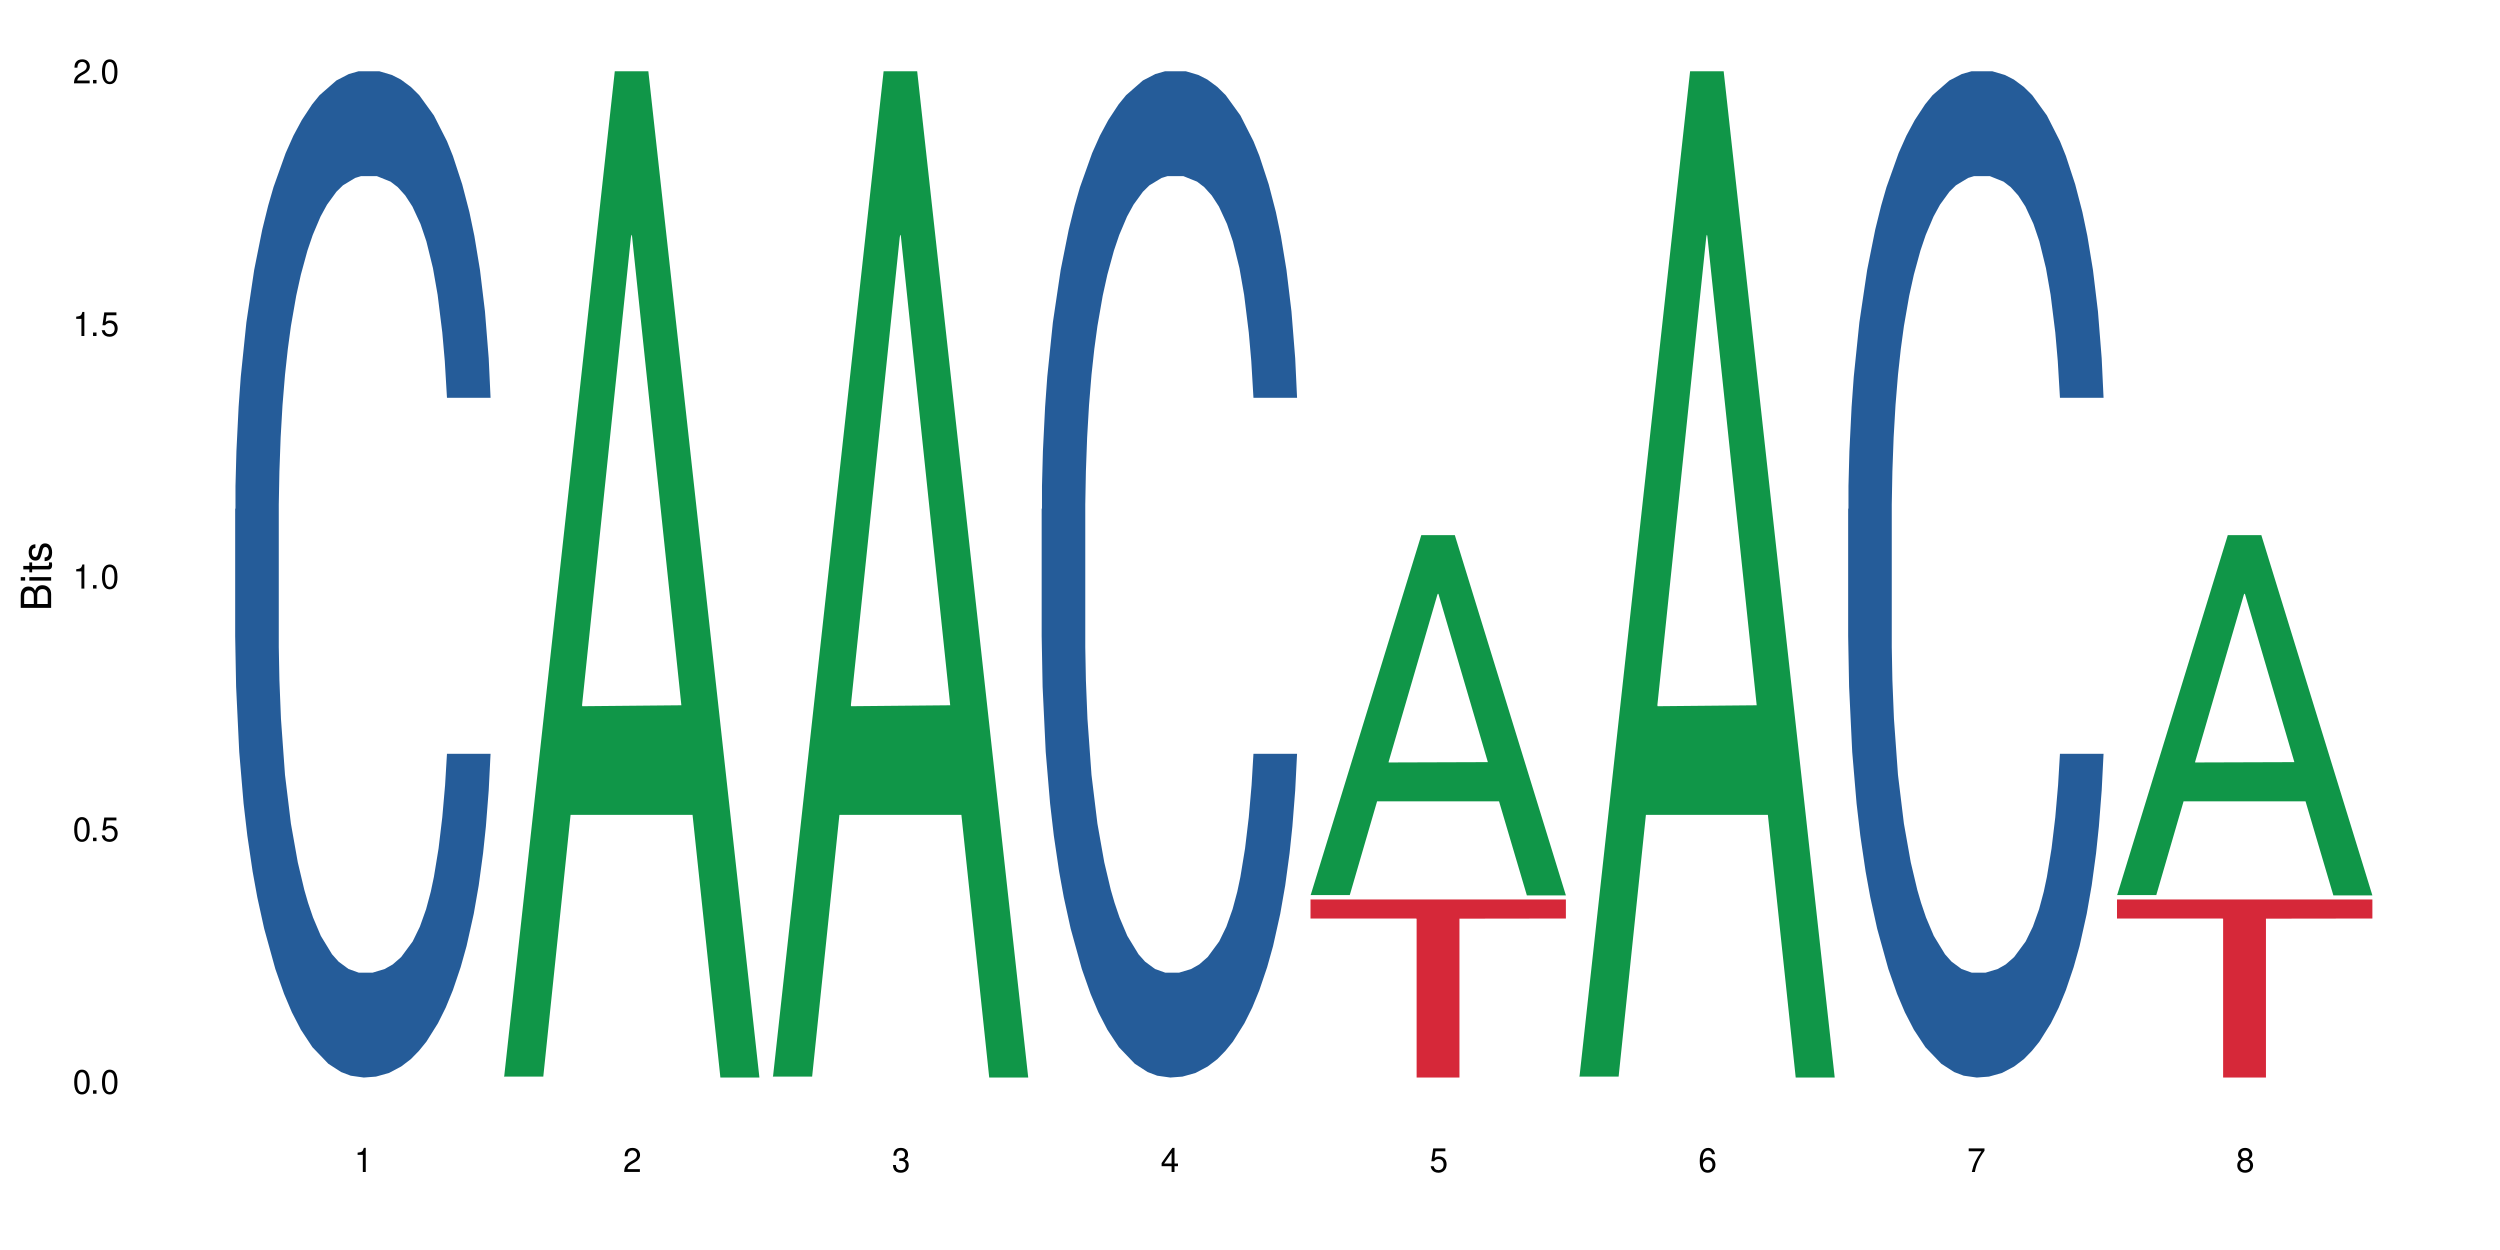
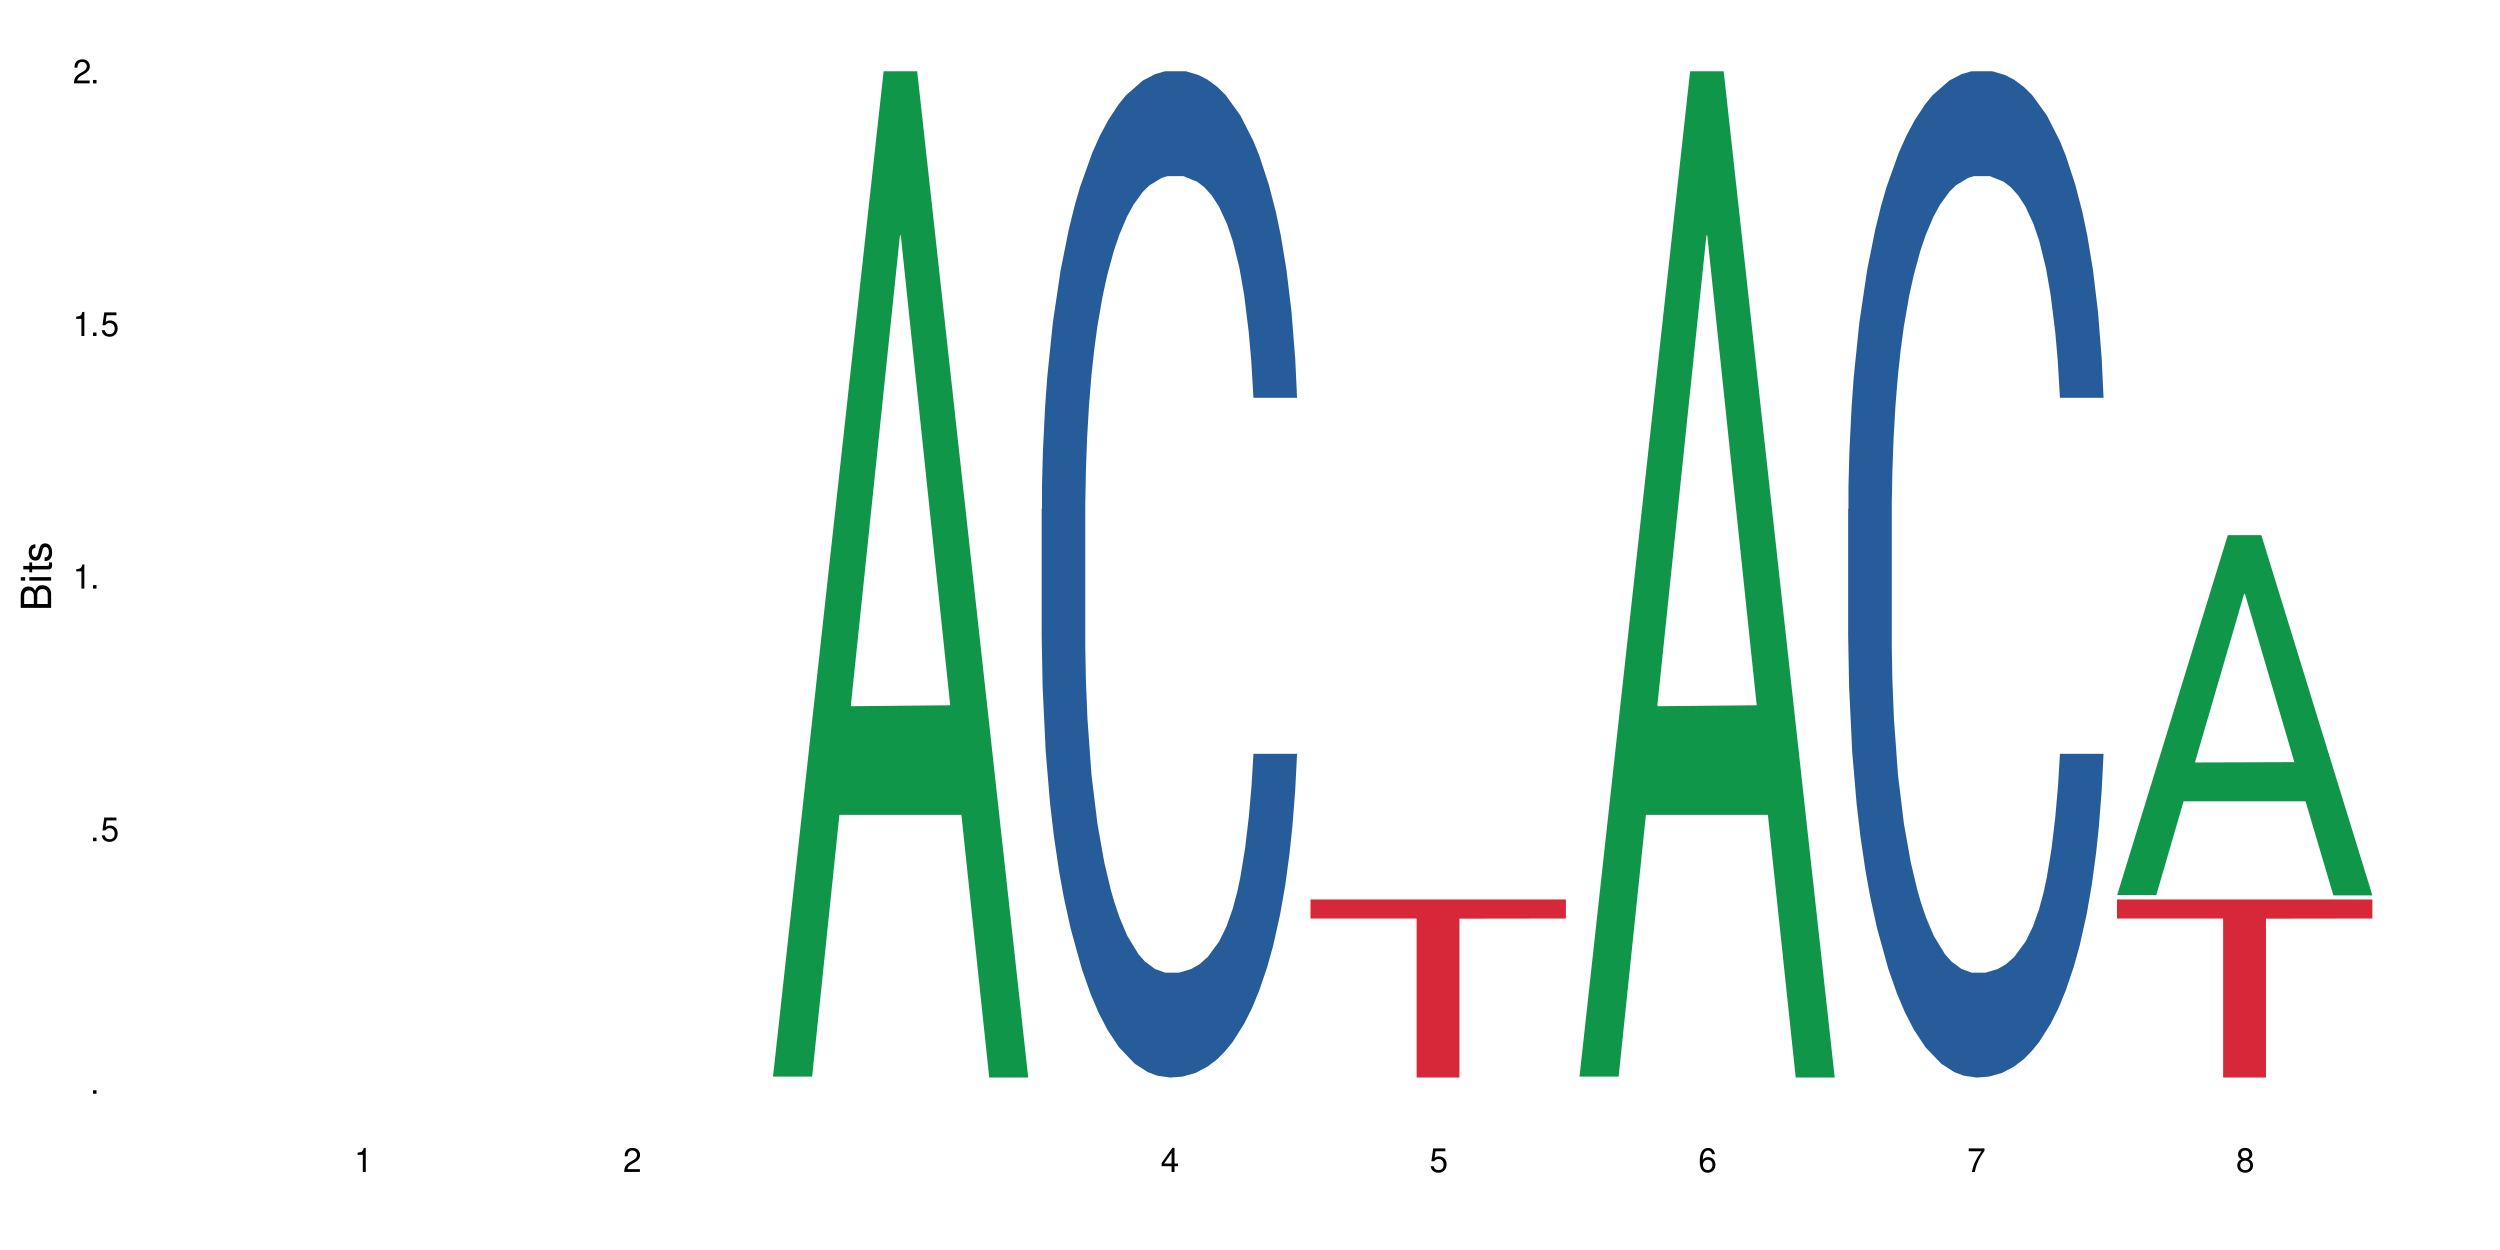
<svg xmlns="http://www.w3.org/2000/svg" xmlns:xlink="http://www.w3.org/1999/xlink" width="720" height="360" viewBox="0 0 720 360">
  <defs>
    <g>
      <g id="glyph-0-0">
</g>
      <g id="glyph-0-1">
-         <path d="M 2.641 -6.938 C 2 -6.938 1.422 -6.656 1.078 -6.172 C 0.641 -5.562 0.406 -4.641 0.406 -3.359 C 0.406 -1.016 1.188 0.219 2.641 0.219 C 4.078 0.219 4.859 -1.016 4.859 -3.297 C 4.859 -4.641 4.656 -5.547 4.203 -6.172 C 3.844 -6.656 3.281 -6.938 2.641 -6.938 Z M 2.641 -6.188 C 3.547 -6.188 4 -5.25 4 -3.375 C 4 -1.406 3.562 -0.484 2.625 -0.484 C 1.734 -0.484 1.281 -1.438 1.281 -3.344 C 1.281 -5.25 1.734 -6.188 2.641 -6.188 Z M 2.641 -6.188 " />
-       </g>
+         </g>
      <g id="glyph-0-2">
        <path d="M 1.828 -1 L 0.828 -1 L 0.828 0 L 1.828 0 Z M 1.828 -1 " />
      </g>
      <g id="glyph-0-3">
        <path d="M 4.562 -6.797 L 1.062 -6.797 L 0.547 -3.094 L 1.328 -3.094 C 1.719 -3.562 2.047 -3.734 2.578 -3.734 C 3.484 -3.734 4.062 -3.109 4.062 -2.094 C 4.062 -1.125 3.484 -0.531 2.578 -0.531 C 1.828 -0.531 1.375 -0.906 1.188 -1.672 L 0.328 -1.672 C 0.453 -1.109 0.547 -0.844 0.75 -0.594 C 1.125 -0.078 1.828 0.219 2.594 0.219 C 3.969 0.219 4.922 -0.781 4.922 -2.219 C 4.922 -3.562 4.031 -4.484 2.719 -4.484 C 2.25 -4.484 1.859 -4.359 1.469 -4.062 L 1.734 -5.969 L 4.562 -5.969 Z M 4.562 -6.797 " />
      </g>
      <g id="glyph-0-4">
        <path d="M 2.484 -4.938 L 2.484 0 L 3.328 0 L 3.328 -6.938 L 2.766 -6.938 C 2.469 -5.875 2.281 -5.734 0.984 -5.562 L 0.984 -4.938 Z M 2.484 -4.938 " />
      </g>
      <g id="glyph-0-5">
        <path d="M 4.859 -0.828 L 1.281 -0.828 C 1.359 -1.406 1.672 -1.781 2.5 -2.281 L 3.469 -2.828 C 4.406 -3.344 4.906 -4.062 4.906 -4.906 C 4.906 -5.484 4.672 -6.031 4.266 -6.406 C 3.859 -6.766 3.375 -6.938 2.719 -6.938 C 1.859 -6.938 1.219 -6.625 0.844 -6.031 C 0.609 -5.672 0.5 -5.234 0.484 -4.531 L 1.328 -4.531 C 1.359 -5.016 1.406 -5.281 1.531 -5.516 C 1.75 -5.938 2.188 -6.203 2.703 -6.203 C 3.469 -6.203 4.031 -5.641 4.031 -4.891 C 4.031 -4.344 3.719 -3.859 3.125 -3.516 L 2.234 -3 C 0.812 -2.172 0.406 -1.531 0.328 -0.016 L 4.859 -0.016 Z M 4.859 -0.828 " />
      </g>
      <g id="glyph-0-6">
-         <path d="M 2.125 -3.188 L 2.578 -3.188 C 3.5 -3.188 3.984 -2.766 3.984 -1.922 C 3.984 -1.062 3.469 -0.531 2.594 -0.531 C 1.656 -0.531 1.203 -1 1.156 -2.016 L 0.312 -2.016 C 0.344 -1.453 0.438 -1.094 0.609 -0.781 C 0.953 -0.109 1.625 0.219 2.547 0.219 C 3.953 0.219 4.859 -0.625 4.859 -1.938 C 4.859 -2.828 4.516 -3.297 3.703 -3.594 C 4.344 -3.844 4.656 -4.328 4.656 -5.031 C 4.656 -6.219 3.875 -6.938 2.578 -6.938 C 1.203 -6.938 0.484 -6.172 0.453 -4.703 L 1.297 -4.703 C 1.312 -5.125 1.344 -5.359 1.453 -5.578 C 1.641 -5.969 2.062 -6.203 2.594 -6.203 C 3.344 -6.203 3.797 -5.75 3.797 -5 C 3.797 -4.516 3.609 -4.219 3.25 -4.047 C 3.016 -3.953 2.703 -3.922 2.125 -3.906 Z M 2.125 -3.188 " />
-       </g>
+         </g>
      <g id="glyph-0-7">
        <path d="M 3.141 -1.672 L 3.141 0 L 3.984 0 L 3.984 -1.672 L 4.984 -1.672 L 4.984 -2.438 L 3.984 -2.438 L 3.984 -6.938 L 3.359 -6.938 L 0.266 -2.578 L 0.266 -1.672 Z M 3.141 -2.438 L 1 -2.438 L 3.141 -5.5 Z M 3.141 -2.438 " />
      </g>
      <g id="glyph-0-8">
        <path d="M 4.781 -5.125 C 4.609 -6.266 3.891 -6.938 2.844 -6.938 C 2.094 -6.938 1.422 -6.578 1.031 -5.953 C 0.594 -5.266 0.406 -4.422 0.406 -3.172 C 0.406 -2 0.578 -1.25 0.984 -0.641 C 1.359 -0.078 1.953 0.219 2.703 0.219 C 3.984 0.219 4.922 -0.75 4.922 -2.094 C 4.922 -3.375 4.062 -4.281 2.844 -4.281 C 2.172 -4.281 1.641 -4.031 1.281 -3.516 C 1.281 -5.234 1.828 -6.188 2.797 -6.188 C 3.391 -6.188 3.797 -5.797 3.938 -5.125 Z M 2.734 -3.531 C 3.547 -3.531 4.062 -2.953 4.062 -2.031 C 4.062 -1.156 3.484 -0.531 2.703 -0.531 C 1.922 -0.531 1.328 -1.188 1.328 -2.078 C 1.328 -2.938 1.906 -3.531 2.734 -3.531 Z M 2.734 -3.531 " />
      </g>
      <g id="glyph-0-9">
        <path d="M 4.984 -6.797 L 0.438 -6.797 L 0.438 -5.969 L 4.109 -5.969 C 2.5 -3.656 1.828 -2.234 1.328 0 L 2.219 0 C 2.594 -2.172 3.453 -4.047 4.984 -6.094 Z M 4.984 -6.797 " />
      </g>
      <g id="glyph-0-10">
        <path d="M 3.75 -3.656 C 4.469 -4.094 4.688 -4.438 4.688 -5.078 C 4.688 -6.172 3.844 -6.938 2.641 -6.938 C 1.438 -6.938 0.594 -6.172 0.594 -5.094 C 0.594 -4.438 0.812 -4.094 1.516 -3.656 C 0.734 -3.266 0.359 -2.703 0.359 -1.922 C 0.359 -0.656 1.281 0.219 2.641 0.219 C 3.984 0.219 4.922 -0.656 4.922 -1.922 C 4.922 -2.703 4.531 -3.266 3.75 -3.656 Z M 2.641 -6.188 C 3.359 -6.188 3.812 -5.75 3.812 -5.062 C 3.812 -4.406 3.344 -3.984 2.641 -3.984 C 1.922 -3.984 1.453 -4.406 1.453 -5.078 C 1.453 -5.75 1.922 -6.188 2.641 -6.188 Z M 2.641 -3.266 C 3.484 -3.266 4.062 -2.719 4.062 -1.906 C 4.062 -1.078 3.484 -0.531 2.625 -0.531 C 1.797 -0.531 1.219 -1.094 1.219 -1.906 C 1.219 -2.719 1.781 -3.266 2.641 -3.266 Z M 2.641 -3.266 " />
      </g>
      <g id="glyph-1-0">
</g>
      <g id="glyph-1-1">
        <path d="M 0 -0.953 L 0 -4.891 C 0 -5.719 -0.234 -6.344 -0.734 -6.797 C -1.188 -7.234 -1.812 -7.469 -2.5 -7.469 C -3.547 -7.469 -4.188 -7 -4.625 -5.875 C -4.984 -6.688 -5.625 -7.094 -6.531 -7.094 C -7.172 -7.094 -7.734 -6.859 -8.141 -6.391 C -8.562 -5.922 -8.75 -5.344 -8.75 -4.5 L -8.75 -0.953 Z M -4.984 -2.062 L -7.766 -2.062 L -7.766 -4.219 C -7.766 -4.844 -7.688 -5.203 -7.453 -5.5 C -7.219 -5.812 -6.859 -5.969 -6.375 -5.969 C -5.891 -5.969 -5.531 -5.812 -5.297 -5.5 C -5.062 -5.203 -4.984 -4.844 -4.984 -4.219 Z M -0.984 -2.062 L -4 -2.062 L -4 -4.781 C -4 -5.766 -3.438 -6.359 -2.484 -6.359 C -1.547 -6.359 -0.984 -5.766 -0.984 -4.781 Z M -0.984 -2.062 " />
      </g>
      <g id="glyph-1-2">
        <path d="M -6.281 -1.797 L -6.281 -0.797 L 0 -0.797 L 0 -1.797 Z M -8.75 -1.797 L -8.75 -0.797 L -7.484 -0.797 L -7.484 -1.797 Z M -8.75 -1.797 " />
      </g>
      <g id="glyph-1-3">
        <path d="M -6.281 -3.047 L -6.281 -2.016 L -8.016 -2.016 L -8.016 -1.016 L -6.281 -1.016 L -6.281 -0.172 L -5.469 -0.172 L -5.469 -1.016 L -0.719 -1.016 C -0.078 -1.016 0.281 -1.453 0.281 -2.234 C 0.281 -2.5 0.25 -2.719 0.188 -3.047 L -0.641 -3.047 C -0.609 -2.906 -0.594 -2.766 -0.594 -2.562 C -0.594 -2.141 -0.719 -2.016 -1.156 -2.016 L -5.469 -2.016 L -5.469 -3.047 Z M -6.281 -3.047 " />
      </g>
      <g id="glyph-1-4">
        <path d="M -4.531 -5.25 C -5.766 -5.25 -6.469 -4.422 -6.469 -2.969 C -6.469 -1.516 -5.719 -0.562 -4.547 -0.562 C -3.562 -0.562 -3.094 -1.062 -2.734 -2.562 L -2.516 -3.484 C -2.344 -4.188 -2.094 -4.469 -1.641 -4.469 C -1.047 -4.469 -0.641 -3.875 -0.641 -3 C -0.641 -2.453 -0.797 -2 -1.062 -1.75 C -1.25 -1.594 -1.422 -1.531 -1.875 -1.469 L -1.875 -0.406 C -0.422 -0.453 0.281 -1.266 0.281 -2.922 C 0.281 -4.5 -0.5 -5.516 -1.719 -5.516 C -2.656 -5.516 -3.172 -4.984 -3.469 -3.734 L -3.703 -2.766 C -3.891 -1.953 -4.156 -1.609 -4.594 -1.609 C -5.188 -1.609 -5.547 -2.125 -5.547 -2.938 C -5.547 -3.75 -5.203 -4.172 -4.531 -4.203 Z M -4.531 -5.25 " />
      </g>
    </g>
  </defs>
  <rect x="-72" y="-36" width="864" height="432" fill="rgb(100%, 100%, 100%)" fill-opacity="1" />
-   <path fill-rule="nonzero" fill="rgb(14.51%, 36.078%, 60%)" fill-opacity="1" d="M 67.73 146.621 L 67.82 146.355 L 67.82 140 L 68.09 129.934 L 68.719 117.215 L 69.344 108.477 L 70.961 92.844 L 73.203 77.746 L 75.535 66.09 L 77.238 59.203 L 78.766 53.902 L 82.262 44.102 L 84.504 39.07 L 86.926 34.566 L 89.887 30.062 L 92.039 27.414 L 96.883 23.176 L 100.469 21.32 L 103.25 20.527 L 109.262 20.527 L 112.848 21.586 L 115.449 22.91 L 118.32 25.031 L 120.742 27.414 L 124.957 33.242 L 128.727 40.66 L 130.43 44.898 L 133.121 53.109 L 135.184 61.055 L 136.617 67.945 L 138.234 77.746 L 139.668 89.668 L 140.746 103.176 L 141.281 114.566 L 128.727 114.566 L 128.098 103.973 L 127.379 95.758 L 126.035 84.898 L 124.688 77.215 L 122.805 69.535 L 121.102 64.5 L 118.77 59.469 L 116.707 56.289 L 114.555 53.902 L 112.488 52.316 L 108.543 50.727 L 103.969 50.727 L 102.266 51.254 L 98.766 53.375 L 96.883 55.23 L 94.191 58.938 L 92.309 62.383 L 90.066 67.68 L 88.539 72.184 L 86.656 79.07 L 85.312 85.164 L 83.785 93.906 L 82.891 100.527 L 82.082 107.945 L 81.363 116.688 L 80.828 125.957 L 80.469 135.762 L 80.289 145.297 L 80.289 186.355 L 80.469 195.895 L 80.918 207.02 L 82.082 223.18 L 83.785 237.219 L 85.762 248.344 L 87.645 256.293 L 88.719 260 L 90.156 264.238 L 92.398 269.535 L 95.629 274.836 L 97.512 276.953 L 100.383 279.074 L 103.34 280.133 L 107.289 280.133 L 110.785 279.074 L 113.117 277.75 L 115.539 275.629 L 118.859 271.125 L 120.922 266.887 L 122.715 261.855 L 124.062 256.82 L 124.957 252.582 L 126.305 244.371 L 127.379 235.363 L 128.188 226.094 L 128.727 217.086 L 141.281 217.086 L 140.746 227.684 L 139.938 238.012 L 139.129 245.695 L 137.875 254.969 L 136.441 263.18 L 134.375 272.449 L 132.672 278.543 L 130.43 285.168 L 128.367 290.199 L 126.125 294.703 L 122.805 300 L 120.652 302.648 L 118.32 305.035 L 115.539 307.152 L 112.043 309.008 L 108.273 310.066 L 104.777 310.332 L 101.008 309.801 L 98.227 308.742 L 94.551 306.359 L 89.977 301.59 L 86.656 296.559 L 84.055 291.523 L 81.812 286.227 L 79.301 279.074 L 76.074 267.418 L 74.098 258.41 L 72.754 250.992 L 71.23 240.664 L 70.152 231.391 L 68.898 216.555 L 68 197.746 L 67.73 183.18 Z M 67.73 146.621 " />
-   <path fill-rule="nonzero" fill="rgb(6.275%, 58.824%, 28.235%)" fill-opacity="1" d="M 145.156 310.059 L 145.234 309.789 L 177.059 20.527 L 186.723 20.527 L 218.707 310.332 L 207.469 310.332 L 199.453 234.684 L 164.328 234.684 L 156.469 310.059 L 145.156 310.059 L 167.707 203.391 L 196.23 203.117 L 182.008 67.875 L 181.852 67.602 L 181.695 68.418 L 167.629 203.117 L 167.707 203.391 Z M 145.156 310.059 " />
  <path fill-rule="nonzero" fill="rgb(6.275%, 58.824%, 28.235%)" fill-opacity="1" d="M 222.578 310.059 L 222.656 309.789 L 254.48 20.527 L 264.148 20.527 L 296.129 310.332 L 284.895 310.332 L 276.879 234.684 L 241.75 234.684 L 233.895 310.059 L 222.578 310.059 L 245.129 203.391 L 273.656 203.117 L 259.434 67.875 L 259.273 67.602 L 259.117 68.418 L 245.051 203.117 L 245.129 203.391 Z M 222.578 310.059 " />
  <path fill-rule="nonzero" fill="rgb(14.51%, 36.078%, 60%)" fill-opacity="1" d="M 300 146.621 L 300.09 146.355 L 300.09 140 L 300.359 129.934 L 300.988 117.215 L 301.617 108.477 L 303.23 92.844 L 305.473 77.746 L 307.805 66.09 L 309.508 59.203 L 311.035 53.902 L 314.531 44.102 L 316.773 39.07 L 319.195 34.566 L 322.156 30.062 L 324.309 27.414 L 329.152 23.176 L 332.742 21.32 L 335.52 20.527 L 341.531 20.527 L 345.117 21.586 L 347.719 22.91 L 350.59 25.031 L 353.012 27.414 L 357.227 33.242 L 360.996 40.66 L 362.699 44.898 L 365.391 53.109 L 367.453 61.055 L 368.891 67.945 L 370.504 77.746 L 371.938 89.668 L 373.016 103.176 L 373.555 114.566 L 360.996 114.566 L 360.367 103.973 L 359.648 95.758 L 358.305 84.898 L 356.961 77.215 L 355.074 69.535 L 353.371 64.5 L 351.039 59.469 L 348.977 56.289 L 346.824 53.902 L 344.762 52.316 L 340.812 50.727 L 336.238 50.727 L 334.535 51.254 L 331.035 53.375 L 329.152 55.23 L 326.461 58.938 L 324.578 62.383 L 322.336 67.68 L 320.812 72.184 L 318.926 79.07 L 317.582 85.164 L 316.059 93.906 L 315.16 100.527 L 314.352 107.945 L 313.637 116.688 L 313.098 125.957 L 312.738 135.762 L 312.559 145.297 L 312.559 186.355 L 312.738 195.895 L 313.188 207.02 L 314.352 223.18 L 316.059 237.219 L 318.031 248.344 L 319.914 256.293 L 320.992 260 L 322.426 264.238 L 324.668 269.535 L 327.898 274.836 L 329.781 276.953 L 332.652 279.074 L 335.609 280.133 L 339.559 280.133 L 343.055 279.074 L 345.387 277.75 L 347.809 275.629 L 351.129 271.125 L 353.191 266.887 L 354.984 261.855 L 356.332 256.82 L 357.227 252.582 L 358.574 244.371 L 359.648 235.363 L 360.457 226.094 L 360.996 217.086 L 373.555 217.086 L 373.016 227.684 L 372.207 238.012 L 371.402 245.695 L 370.145 254.969 L 368.711 263.18 L 366.645 272.449 L 364.941 278.543 L 362.699 285.168 L 360.637 290.199 L 358.395 294.703 L 355.074 300 L 352.922 302.648 L 350.59 305.035 L 347.809 307.152 L 344.312 309.008 L 340.543 310.066 L 337.047 310.332 L 333.277 309.801 L 330.5 308.742 L 326.82 306.359 L 322.246 301.59 L 318.926 296.559 L 316.324 291.523 L 314.082 286.227 L 311.57 279.074 L 308.344 267.418 L 306.371 258.41 L 305.023 250.992 L 303.5 240.664 L 302.422 231.391 L 301.168 216.555 L 300.27 197.746 L 300 183.18 Z M 300 146.621 " />
-   <path fill-rule="nonzero" fill="rgb(6.275%, 58.824%, 28.235%)" fill-opacity="1" d="M 377.426 257.777 L 377.504 257.68 L 409.328 154.125 L 418.992 154.125 L 450.977 257.875 L 439.738 257.875 L 431.723 230.793 L 396.598 230.793 L 388.738 257.777 L 377.426 257.777 L 399.977 219.59 L 428.504 219.492 L 414.277 171.074 L 414.121 170.977 L 413.965 171.27 L 399.898 219.492 L 399.977 219.59 Z M 377.426 257.777 " />
  <path fill-rule="nonzero" fill="rgb(83.922%, 15.686%, 22.353%)" fill-opacity="1" d="M 377.426 259.039 L 450.977 259.039 L 450.977 264.531 L 420.324 264.578 L 420.324 310.332 L 407.988 310.332 L 407.988 264.625 L 407.809 264.531 L 377.426 264.531 Z M 377.426 259.039 " />
  <path fill-rule="nonzero" fill="rgb(6.275%, 58.824%, 28.235%)" fill-opacity="1" d="M 454.848 310.059 L 454.926 309.789 L 486.75 20.527 L 496.418 20.527 L 528.398 310.332 L 517.164 310.332 L 509.148 234.684 L 474.023 234.684 L 466.164 310.059 L 454.848 310.059 L 477.402 203.391 L 505.926 203.117 L 491.703 67.875 L 491.547 67.602 L 491.387 68.418 L 477.32 203.117 L 477.402 203.391 Z M 454.848 310.059 " />
  <path fill-rule="nonzero" fill="rgb(14.51%, 36.078%, 60%)" fill-opacity="1" d="M 532.27 146.621 L 532.359 146.355 L 532.359 140 L 532.629 129.934 L 533.258 117.215 L 533.887 108.477 L 535.5 92.844 L 537.742 77.746 L 540.074 66.09 L 541.777 59.203 L 543.305 53.902 L 546.801 44.102 L 549.043 39.07 L 551.465 34.566 L 554.426 30.062 L 556.578 27.414 L 561.422 23.176 L 565.012 21.32 L 567.793 20.527 L 573.801 20.527 L 577.391 21.586 L 579.992 22.91 L 582.859 25.031 L 585.281 27.414 L 589.5 33.242 L 593.266 40.66 L 594.969 44.898 L 597.66 53.109 L 599.723 61.055 L 601.16 67.945 L 602.773 77.746 L 604.207 89.668 L 605.285 103.176 L 605.824 114.566 L 593.266 114.566 L 592.637 103.973 L 591.922 95.758 L 590.574 84.898 L 589.23 77.215 L 587.344 69.535 L 585.641 64.5 L 583.309 59.469 L 581.246 56.289 L 579.094 53.902 L 577.031 52.316 L 573.082 50.727 L 568.508 50.727 L 566.805 51.254 L 563.305 53.375 L 561.422 55.23 L 558.73 58.938 L 556.848 62.383 L 554.605 67.68 L 553.082 72.184 L 551.199 79.07 L 549.852 85.164 L 548.328 93.906 L 547.43 100.527 L 546.621 107.945 L 545.906 116.688 L 545.367 125.957 L 545.008 135.762 L 544.828 145.297 L 544.828 186.355 L 545.008 195.895 L 545.457 207.02 L 546.621 223.18 L 548.328 237.219 L 550.301 248.344 L 552.184 256.293 L 553.262 260 L 554.695 264.238 L 556.938 269.535 L 560.168 274.836 L 562.051 276.953 L 564.922 279.074 L 567.883 280.133 L 571.828 280.133 L 575.324 279.074 L 577.656 277.75 L 580.078 275.629 L 583.398 271.125 L 585.461 266.887 L 587.254 261.855 L 588.602 256.82 L 589.5 252.582 L 590.844 244.371 L 591.922 235.363 L 592.727 226.094 L 593.266 217.086 L 605.824 217.086 L 605.285 227.684 L 604.477 238.012 L 603.672 245.695 L 602.414 254.969 L 600.98 263.18 L 598.918 272.449 L 597.211 278.543 L 594.969 285.168 L 592.906 290.199 L 590.664 294.703 L 587.344 300 L 585.191 302.648 L 582.859 305.035 L 580.078 307.152 L 576.582 309.008 L 572.816 310.066 L 569.316 310.332 L 565.551 309.801 L 562.77 308.742 L 559.09 306.359 L 554.516 301.59 L 551.199 296.559 L 548.598 291.523 L 546.355 286.227 L 543.844 279.074 L 540.613 267.418 L 538.641 258.41 L 537.293 250.992 L 535.77 240.664 L 534.691 231.391 L 533.438 216.555 L 532.539 197.746 L 532.27 183.18 Z M 532.27 146.621 " />
  <path fill-rule="nonzero" fill="rgb(6.275%, 58.824%, 28.235%)" fill-opacity="1" d="M 609.695 257.777 L 609.773 257.68 L 641.598 154.125 L 651.266 154.125 L 683.246 257.875 L 672.008 257.875 L 663.996 230.793 L 628.867 230.793 L 621.012 257.777 L 609.695 257.777 L 632.246 219.59 L 660.773 219.492 L 646.551 171.074 L 646.391 170.977 L 646.234 171.27 L 632.168 219.492 L 632.246 219.59 Z M 609.695 257.777 " />
  <path fill-rule="nonzero" fill="rgb(83.922%, 15.686%, 22.353%)" fill-opacity="1" d="M 609.695 259.039 L 683.246 259.039 L 683.246 264.531 L 652.594 264.578 L 652.594 310.332 L 640.258 310.332 L 640.258 264.625 L 640.082 264.531 L 609.695 264.531 Z M 609.695 259.039 " />
  <g fill="rgb(0%, 0%, 0%)" fill-opacity="1">
    <use xlink:href="#glyph-0-1" x="20.965" y="314.993" />
    <use xlink:href="#glyph-0-2" x="25.965" y="314.993" />
    <use xlink:href="#glyph-0-1" x="28.965" y="314.993" />
  </g>
  <g fill="rgb(0%, 0%, 0%)" fill-opacity="1">
    <use xlink:href="#glyph-0-1" x="20.965" y="242.251" />
    <use xlink:href="#glyph-0-2" x="25.965" y="242.251" />
    <use xlink:href="#glyph-0-3" x="28.965" y="242.251" />
  </g>
  <g fill="rgb(0%, 0%, 0%)" fill-opacity="1">
    <use xlink:href="#glyph-0-4" x="20.965" y="169.509" />
    <use xlink:href="#glyph-0-2" x="25.965" y="169.509" />
    <use xlink:href="#glyph-0-1" x="28.965" y="169.509" />
  </g>
  <g fill="rgb(0%, 0%, 0%)" fill-opacity="1">
    <use xlink:href="#glyph-0-4" x="20.965" y="96.767" />
    <use xlink:href="#glyph-0-2" x="25.965" y="96.767" />
    <use xlink:href="#glyph-0-3" x="28.965" y="96.767" />
  </g>
  <g fill="rgb(0%, 0%, 0%)" fill-opacity="1">
    <use xlink:href="#glyph-0-5" x="20.965" y="24.024" />
    <use xlink:href="#glyph-0-2" x="25.965" y="24.024" />
    <use xlink:href="#glyph-0-1" x="28.965" y="24.024" />
  </g>
  <g fill="rgb(0%, 0%, 0%)" fill-opacity="1">
    <use xlink:href="#glyph-0-4" x="102.008" y="337.532" />
  </g>
  <g fill="rgb(0%, 0%, 0%)" fill-opacity="1">
    <use xlink:href="#glyph-0-5" x="179.43" y="337.532" />
  </g>
  <g fill="rgb(0%, 0%, 0%)" fill-opacity="1">
    <use xlink:href="#glyph-0-6" x="256.855" y="337.532" />
  </g>
  <g fill="rgb(0%, 0%, 0%)" fill-opacity="1">
    <use xlink:href="#glyph-0-7" x="334.277" y="337.532" />
  </g>
  <g fill="rgb(0%, 0%, 0%)" fill-opacity="1">
    <use xlink:href="#glyph-0-3" x="411.699" y="337.532" />
  </g>
  <g fill="rgb(0%, 0%, 0%)" fill-opacity="1">
    <use xlink:href="#glyph-0-8" x="489.125" y="337.532" />
  </g>
  <g fill="rgb(0%, 0%, 0%)" fill-opacity="1">
    <use xlink:href="#glyph-0-9" x="566.547" y="337.532" />
  </g>
  <g fill="rgb(0%, 0%, 0%)" fill-opacity="1">
    <use xlink:href="#glyph-0-10" x="643.969" y="337.532" />
  </g>
  <g fill="rgb(0%, 0%, 0%)" fill-opacity="1">
    <use xlink:href="#glyph-1-1" x="14.725" y="176.012" />
    <use xlink:href="#glyph-1-2" x="14.725" y="168.012" />
    <use xlink:href="#glyph-1-3" x="14.725" y="165.012" />
    <use xlink:href="#glyph-1-4" x="14.725" y="162.012" />
  </g>
</svg>